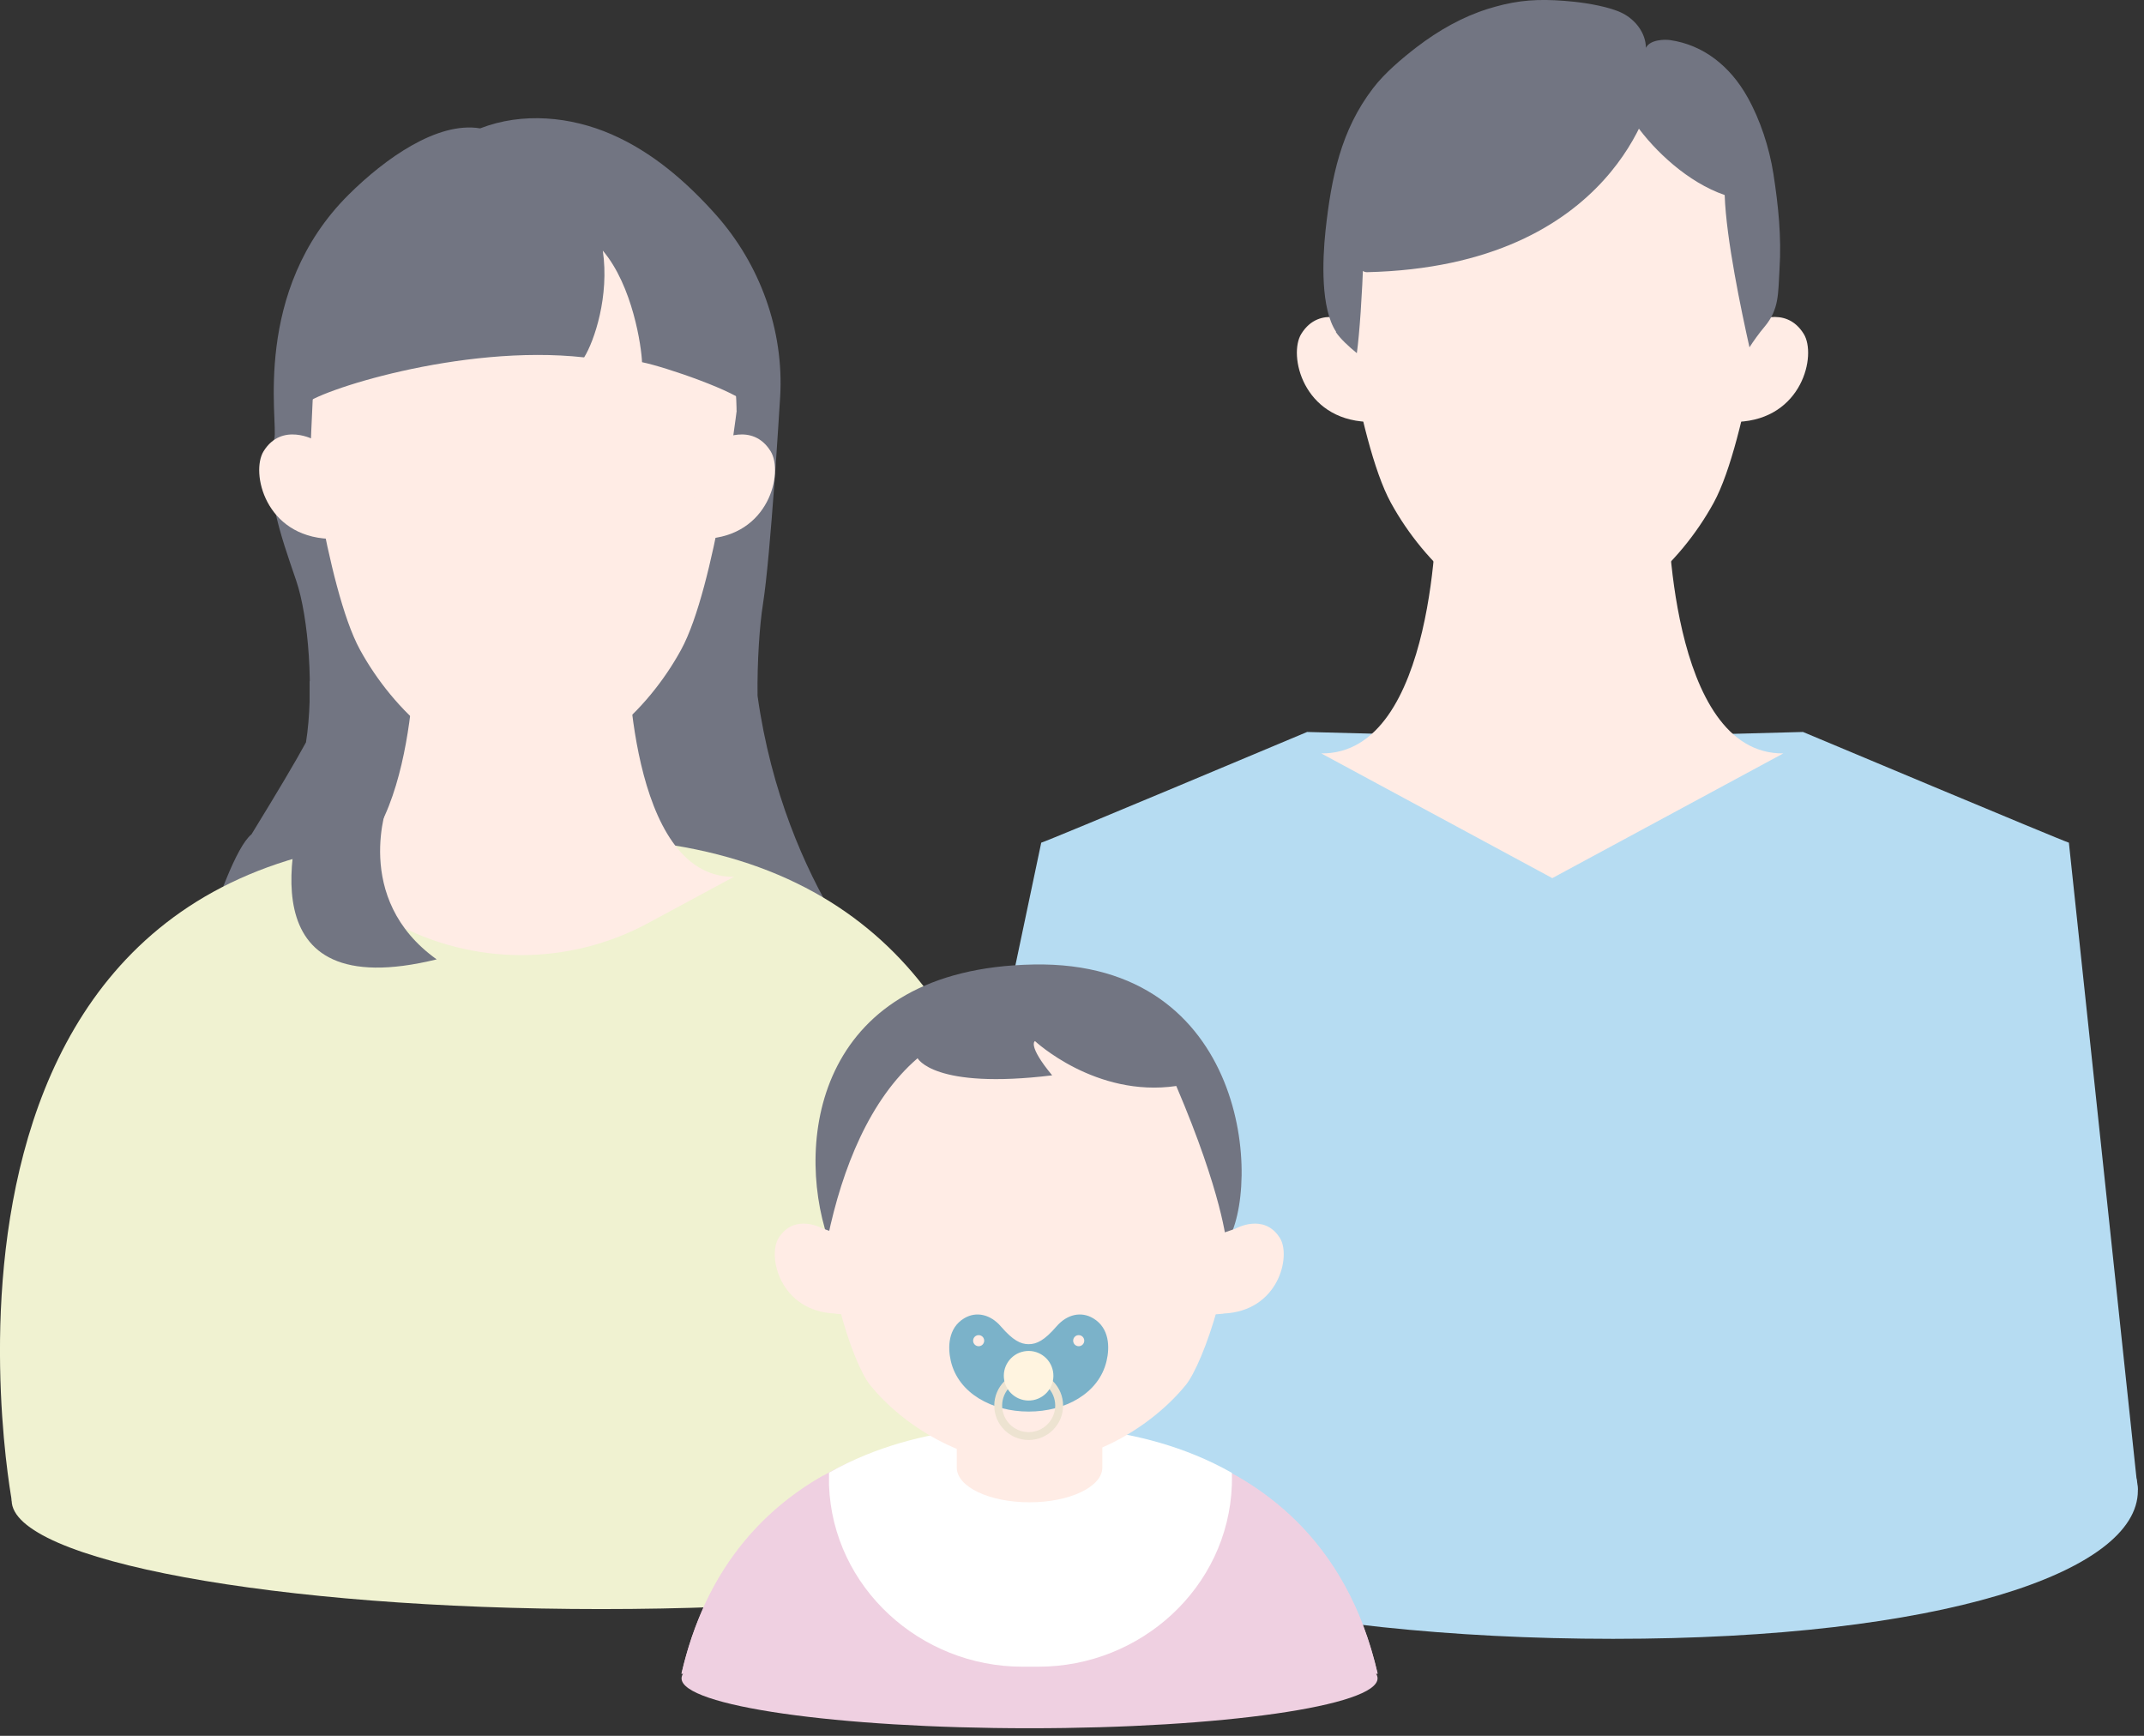
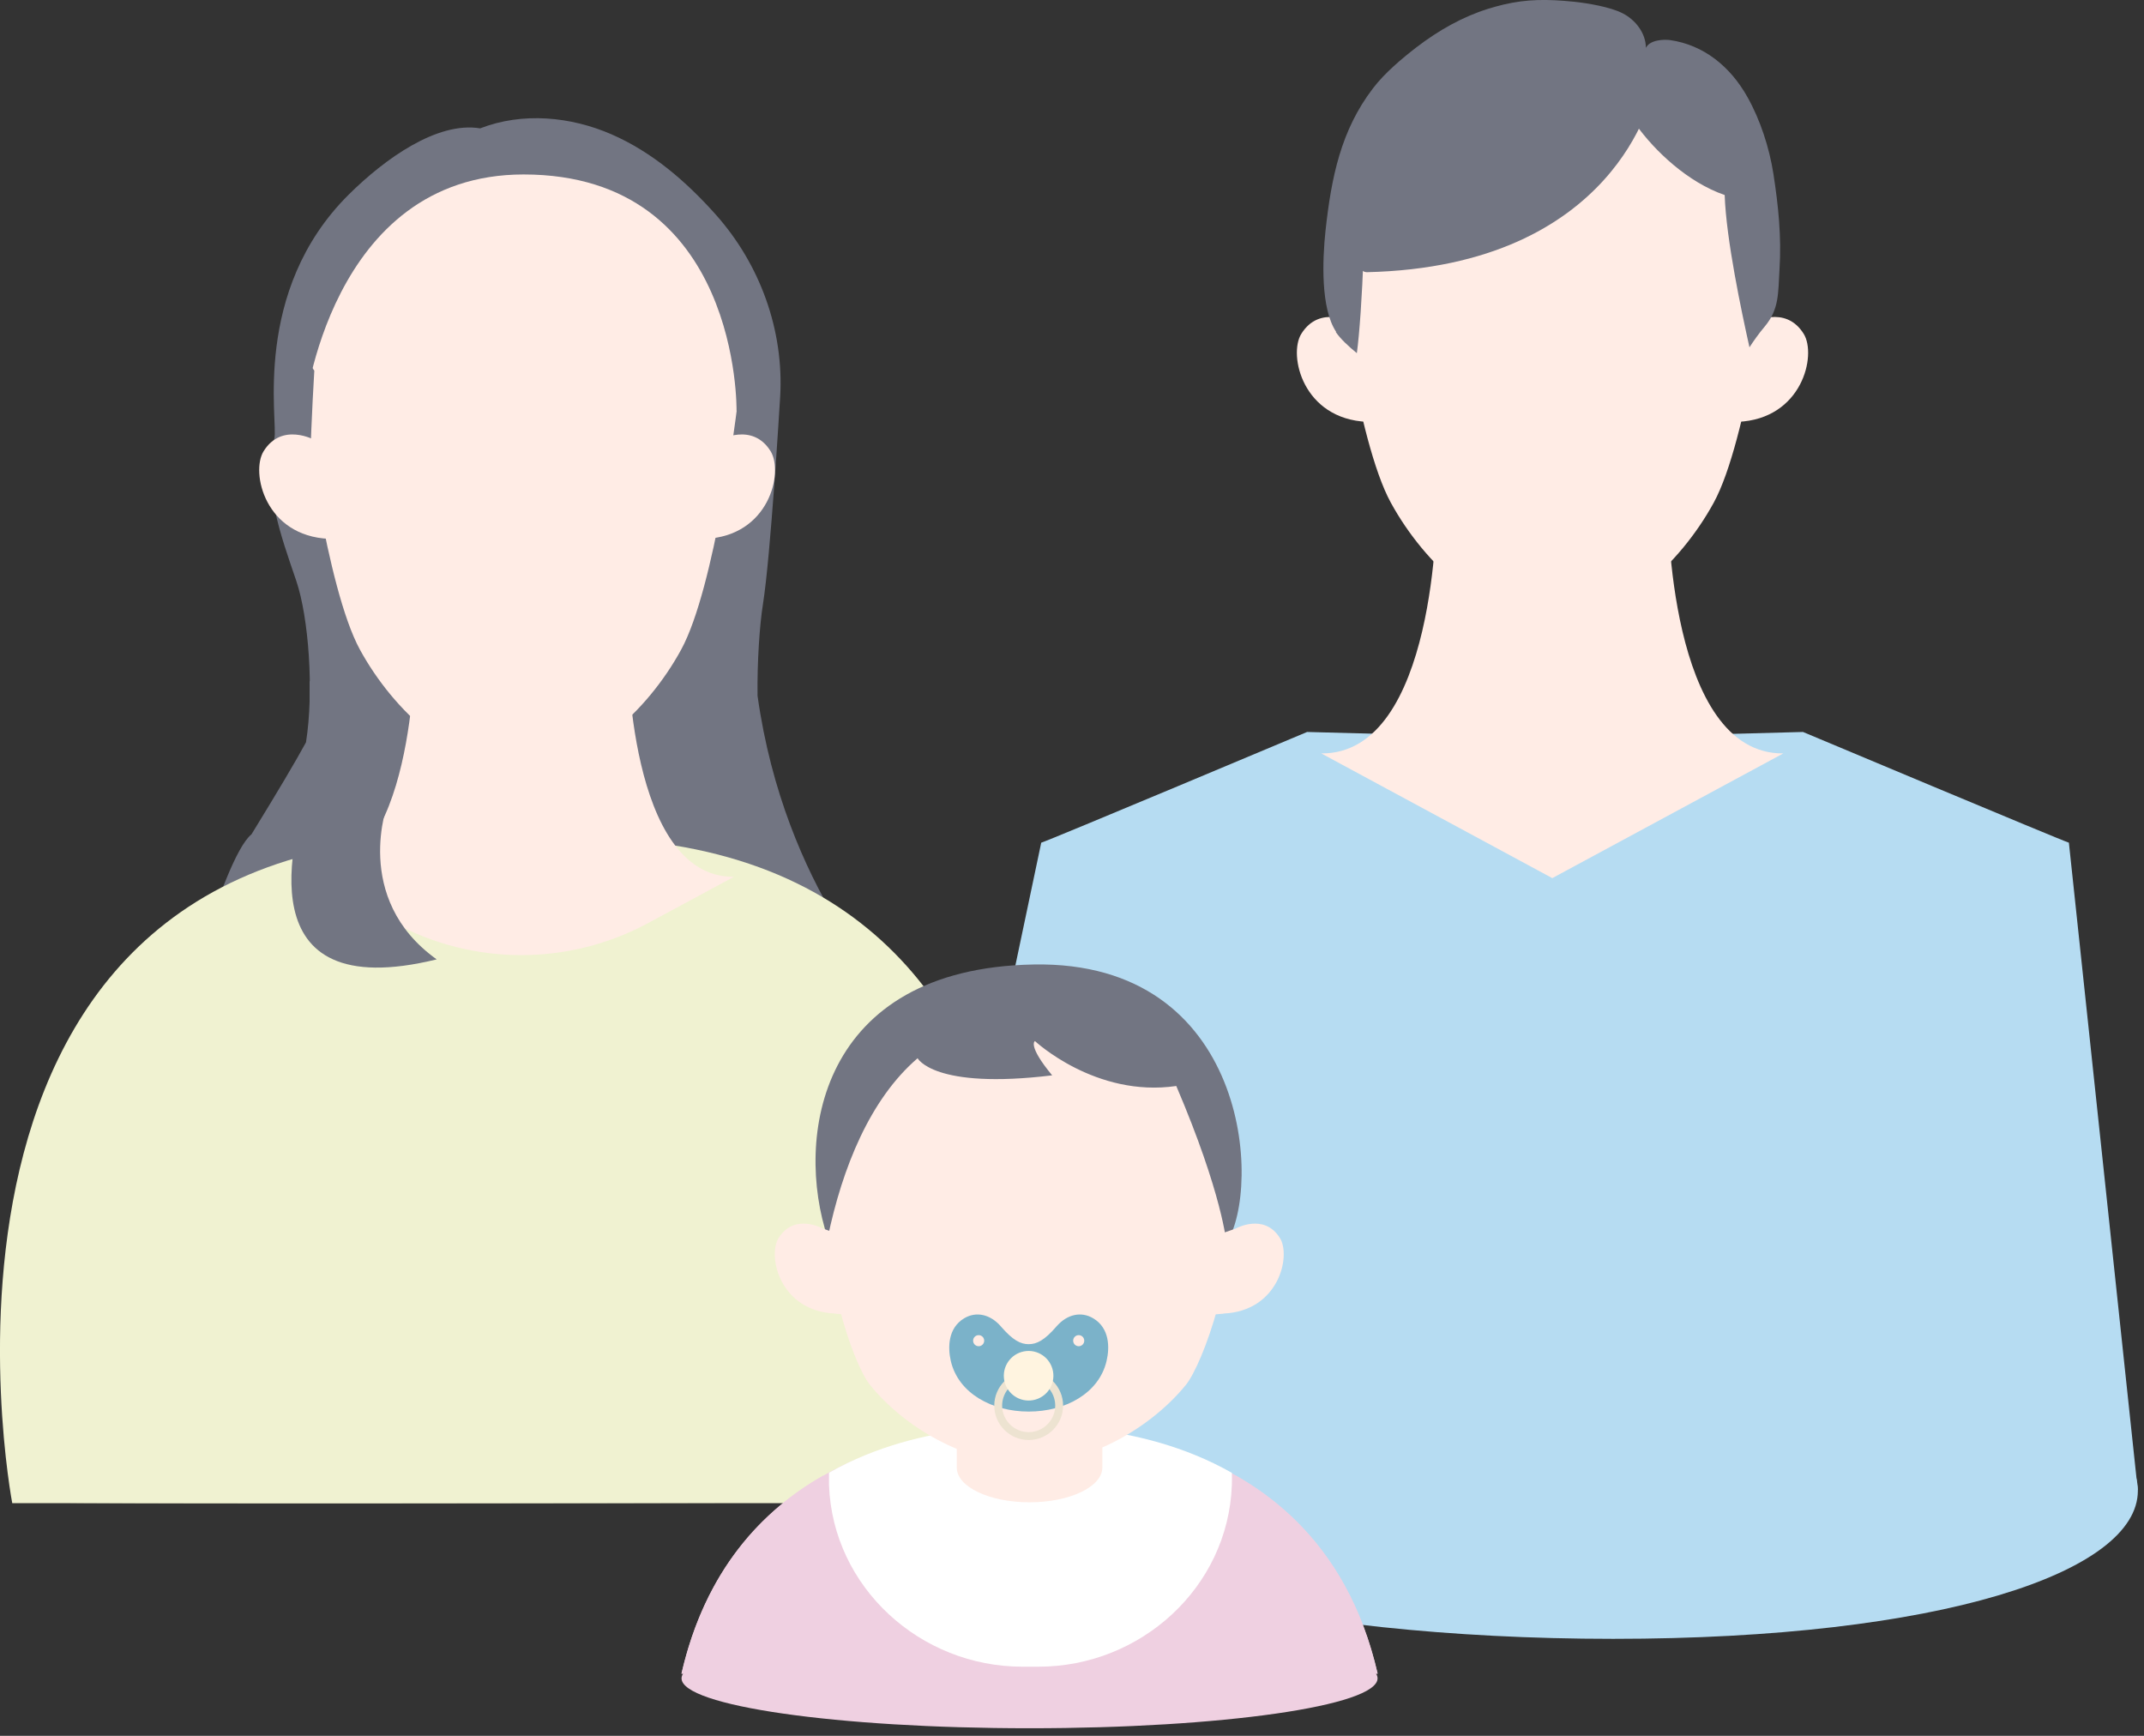
<svg xmlns="http://www.w3.org/2000/svg" width="147" height="119" viewBox="0 0 147 119" fill="none">
  <rect x="0" y="0" width="147" height="119" fill="#333333" stroke="none" />
  <g clip-path="url(#clip0_600_4550)">
    <path d="M61.2 68.28C61.2 68.28 53.81 61.03 51.94 47.7C51.91 45.4 52.08 42.85 52.31 41.42C52.84 38.07 53.44 27.97 53.49 27.21C53.76 22.63 52.1 18.12 49.1 14.74C47.08 12.47 44.73 10.43 41.93 9.21C39.13 7.99 35.83 7.67 32.92 8.8C29.98 8.31 26.38 10.89 23.92 13.33C17.22 19.97 19.09 28.95 18.81 30.06C18 33.34 19.24 36.67 20.31 39.81C21.16 42.3 21.54 47.36 20.98 50.89C20.25 52.23 19.07 54.22 17.24 57.2C15.18 58.86 11.76 72.28 11.76 72.28L28.89 64.45L30.16 50.79C31.91 50.71 35.22 51 37.54 50.99L38.78 64.34L55.91 72.17C55.91 72.17 54.99 68.58 53.82 64.88L61.19 68.25L61.2 68.28Z" fill="#727582" />
    <path d="M35.19 57.61C-8.52 54.2 0.84 103.05 0.84 103.05H69.54C69.54 103.05 78.9 54.19 35.19 57.61Z" fill="#F0F2D1" />
    <path d="M121.33 17.98C121.33 17.98 119.84 30.17 117.5 34.46C115.15 38.75 110.84 42.66 106.43 42.66C102.02 42.66 97.71 38.75 95.36 34.46C93.01 30.17 91.53 17.98 91.53 17.98C91.53 17.98 93.13 1.78 106.43 1.78C119.73 1.78 121.33 17.98 121.33 17.98Z" fill="#FFECE5" />
    <path d="M119.15 28.92C123.57 28.73 124.57 24.34 123.67 22.89C122.4 20.84 120.12 22.13 120.12 22.13L118.61 22.65L118.18 29.01L119.15 28.93V28.92Z" fill="#FFECE5" />
    <path d="M93.74 28.92C89.32 28.73 88.32 24.34 89.22 22.89C90.49 20.84 92.77 22.13 92.77 22.13L94.28 22.65L94.71 29.01L93.74 28.93V28.92Z" fill="#FFECE5" />
    <path d="M91.61 22.75C90.54 21.14 90.67 17.82 90.88 15.83C91.28 12.15 91.94 8.92 94.14 6.05C94.93 5.01 96.11 4.02 97.12 3.24C98.65 2.07 100.28 1.15 102.04 0.6C102.41 0.49 102.76 0.39 103.1 0.31C104.69 -0.06 106.06 -0.07 107.93 0.12C108.88 0.22 110.42 0.48 111.27 0.92C112.12 1.36 112.84 2.25 112.85 3.28C113.12 2.72 114.1 2.69 114.52 2.75C116.78 3.08 118.62 4.52 119.82 6.67C120.69 8.22 121.31 10.12 121.59 11.91C121.93 14.1 122.15 16.23 122.01 18.45C121.91 20.13 121.99 21.19 121 22.38C120.6 22.85 120.2 23.42 119.95 23.81C119.4 21.35 118.35 16.39 118.25 13.37C115.74 12.51 113.46 10.36 112.17 8.55C109.49 11.11 99.32 12.51 96.07 12.34C95.52 14.48 94.24 16.73 93.48 17.59C93.4 20.2 93.21 22.9 93.03 24.21C92.51 23.79 91.88 23.21 91.58 22.75H91.61Z" fill="#727582" />
    <path d="M99.89 4.7C99.89 4.7 94.22 10.66 92.91 11.09C97.12 11.09 99.6 9.78 99.6 9.78L99.89 4.69V4.7Z" fill="#727582" />
    <path d="M123.62 50.18L106.62 50.63L89.62 50.18C89.62 50.18 71.97 57.6 71.39 57.77L62.05 102.13L106.62 102.48L146.57 102.13L141.85 57.77C141.27 57.59 123.62 50.18 123.62 50.18Z" fill="#B6DCF2" />
    <path d="M106.43 60.2L122.27 51.65C114.37 51.72 114.36 34.84 114.36 34.84H98.5C98.5 34.84 98.5 51.72 90.59 51.65L106.43 60.2Z" fill="#FFECE5" />
    <path d="M113.29 6.37C113.29 6.37 110.89 18.26 93.72 18.66C90.45 18.58 97.11 -7.9 113.29 6.37Z" fill="#727582" />
    <path d="M146.58 102.19C146.58 107.8 133.03 112.35 110.6 112.35C88.17 112.35 70 107.8 70 102.19C70 96.58 88.18 92.03 110.6 92.03C133.02 92.03 146.58 96.58 146.58 102.19Z" fill="#B6DCF2" />
    <path d="M69.13 102.97C73.23 102.97 76.24 99.06 75.08 95.15C75.08 95.12 75.06 95.1 75.06 95.07C73.7 90.56 70.43 93.63 65.82 78.87C61.41 62.94 48.58 58.57 45.15 57.67C44.64 57.54 44.12 57.47 43.59 57.47H26.17C25.64 57.47 25.12 57.53 24.61 57.67C21.18 58.57 8.35 62.94 3.94 78.87C-0.67 93.63 2.47 90.49 1.36 102.97C6.22 103.17 69.12 102.97 69.12 102.97H69.13Z" fill="#F0F2D1" />
-     <path d="M41.22 110.31C63.543 110.31 81.64 106.974 81.64 102.86C81.64 98.745 63.543 95.41 41.22 95.41C18.896 95.41 0.8 98.745 0.8 102.86C0.8 106.974 18.896 110.31 41.22 110.31Z" fill="#F0F2D1" />
    <path d="M50.51 28.15C50.51 28.15 49.03 40.28 46.7 44.54C44.37 48.81 40.08 52.7 35.69 52.7C31.3 52.7 27.02 48.81 24.68 44.54C22.35 40.27 20.87 28.15 20.87 28.15C20.87 28.15 22.54 11.96 35.9 11.96C50.77 11.96 50.5 28.15 50.5 28.15H50.51Z" fill="#FFECE5" />
    <path d="M44.44 63.28L50.32 60.11C43.05 60.18 43.04 44.64 43.04 44.64H28.44C28.44 44.64 28.44 60.18 21.16 60.11L27.04 63.28C32.47 66.21 39.01 66.21 44.44 63.28Z" fill="#FFECE5" />
    <path d="M21.23 46.68V53.71C20.06 57.39 16.71 69.01 29.94 65.77C24.08 61.58 26.6 55.02 26.6 55.02L25.92 48.69L21.23 46.68Z" fill="#727582" />
-     <path d="M51.27 27.74C50.62 26.87 45.61 25.15 44.02 24.83C43.98 23.78 43.39 19.61 41.33 17.18C41.79 20.29 40.75 23.38 40.05 24.5C31.58 23.56 21.56 26.87 20.9 27.74C20.13 20.64 24.85 11.31 36.08 11.31C47.31 11.31 52.05 20.64 51.28 27.74H51.27Z" fill="#727582" />
    <path d="M21.55 25.41C21.55 25.41 21.35 28.64 21.26 31.92C20.33 30.79 20.72 24.24 20.72 24.24L21.55 25.41Z" fill="#727582" />
    <path d="M22.57 36.94C18.17 36.76 17.18 32.39 18.07 30.94C19.33 28.9 21.6 30.18 21.6 30.18L23.1 30.7L23.53 37.02L22.56 36.94H22.57Z" fill="#FFECE5" />
    <path d="M48.34 36.94C52.74 36.76 53.73 32.39 52.84 30.94C51.58 28.9 49.31 30.18 49.31 30.18L47.81 30.7L47.38 37.02L48.35 36.94H48.34Z" fill="#FFECE5" />
    <path d="M70.59 97.98C70.59 97.98 50.959 96.32 46.73 114.74H94.46C90.23 96.31 70.6 97.98 70.6 97.98H70.59Z" fill="#EFD0E1" />
    <path d="M77.279 114.74H94.449C92.819 107.64 88.909 103.53 84.709 101.15C84.709 101.24 84.709 101.32 84.709 101.41C84.709 107.18 81.699 112.19 77.279 114.74Z" fill="#EFD0E1" />
    <path d="M70.59 118.48C83.767 118.48 94.45 116.949 94.45 115.06C94.45 113.171 83.767 111.64 70.59 111.64C57.412 111.64 46.73 113.171 46.73 115.06C46.73 116.949 57.412 118.48 70.59 118.48Z" fill="#EFD0E1" />
    <path d="M56.46 101.41C56.46 101.32 56.46 101.24 56.46 101.15C52.26 103.53 48.35 107.65 46.72 114.74H63.89C59.47 112.18 56.46 107.17 56.46 101.41Z" fill="#EFD0E1" />
    <path d="M84.46 101.82C84.47 101.54 84.47 101.25 84.46 100.97C77.91 97.25 70.65 97.86 70.65 97.86C70.65 97.86 63.39 97.25 56.84 100.96C56.84 101.25 56.84 101.54 56.84 101.82C57.1 108.82 63.09 114.26 70.1 114.26H71.2C78.21 114.26 84.2 108.83 84.46 101.82Z" fill="white" />
    <path d="M65.6 94.45V100.61C65.6 101.93 67.83 102.99 70.59 102.99C73.35 102.99 75.58 101.92 75.58 100.61V94.45H65.61H65.6Z" fill="#FFECE5" />
    <path d="M81.309 94.94C79.009 97.77 74.799 100.36 70.479 100.36C66.159 100.36 61.939 97.78 59.649 94.94C57.349 92.11 50.239 68.22 70.729 68.22C91.219 68.22 83.609 92.1 81.309 94.94Z" fill="#FFECE5" />
    <path d="M62.91 72.54C62.91 72.54 64 74.71 72.14 73.72C70.42 71.64 70.96 71.37 70.96 71.37C70.96 71.37 75.12 75.26 80.65 74.45C83.82 81.87 84.09 85.22 84.09 85.22C86.53 81.42 85.63 65.85 70.87 66.12C56.11 66.39 54.48 78.07 56.75 84.86C57.75 80.06 59.65 75.35 62.91 72.55V72.54Z" fill="#727582" />
    <path d="M57.26 90.05C53.47 89.89 52.61 86.12 53.38 84.88C54.47 83.12 56.43 84.23 56.43 84.23L57.73 84.68L58.1 90.13L57.27 90.06L57.26 90.05Z" fill="#FFECE5" />
    <path d="M83.88 90.05C87.67 89.89 88.53 86.12 87.76 84.88C86.67 83.12 84.71 84.23 84.71 84.23L83.41 84.68L83.04 90.13L83.87 90.06L83.88 90.05Z" fill="#FFECE5" />
    <path d="M74.96 90.38C74.15 89.89 73.17 90.08 72.43 90.94C71.61 91.89 71.08 92.15 70.53 92.15C69.98 92.15 69.45 91.89 68.63 90.94C67.89 90.08 66.91 89.89 66.1 90.38C64.99 91.05 64.98 92.38 65.19 93.3C65.71 95.53 68.03 96.77 70.53 96.77C73.03 96.77 75.35 95.53 75.87 93.3C76.09 92.38 76.08 91.05 74.96 90.38ZM67.1 92.29C66.89 92.29 66.72 92.12 66.72 91.91C66.72 91.7 66.89 91.53 67.1 91.53C67.31 91.53 67.48 91.7 67.48 91.91C67.48 92.12 67.31 92.29 67.1 92.29ZM73.96 92.29C73.75 92.29 73.58 92.12 73.58 91.91C73.58 91.7 73.75 91.53 73.96 91.53C74.17 91.53 74.34 91.7 74.34 91.91C74.34 92.12 74.17 92.29 73.96 92.29Z" fill="#7BB2C9" />
    <path d="M70.53 94C69.23 94 68.17 95.06 68.17 96.36C68.17 97.66 69.23 98.72 70.53 98.72C71.83 98.72 72.89 97.66 72.89 96.36C72.89 95.06 71.83 94 70.53 94ZM70.53 98.18C69.52 98.18 68.71 97.36 68.71 96.36C68.71 95.36 69.53 94.54 70.53 94.54C71.53 94.54 72.35 95.36 72.35 96.36C72.35 97.36 71.53 98.18 70.53 98.18Z" fill="#EDE3D1" />
    <path d="M70.843 95.984C71.765 95.808 72.371 94.918 72.195 93.996C72.019 93.073 71.129 92.468 70.207 92.644C69.285 92.819 68.68 93.709 68.855 94.632C69.031 95.554 69.921 96.159 70.843 95.984Z" fill="#FFF4E0" />
  </g>
  <defs>
    <clipPath id="clip0_600_4550">
      <rect width="146.58" height="118.48" fill="white" />
    </clipPath>
  </defs>
</svg>